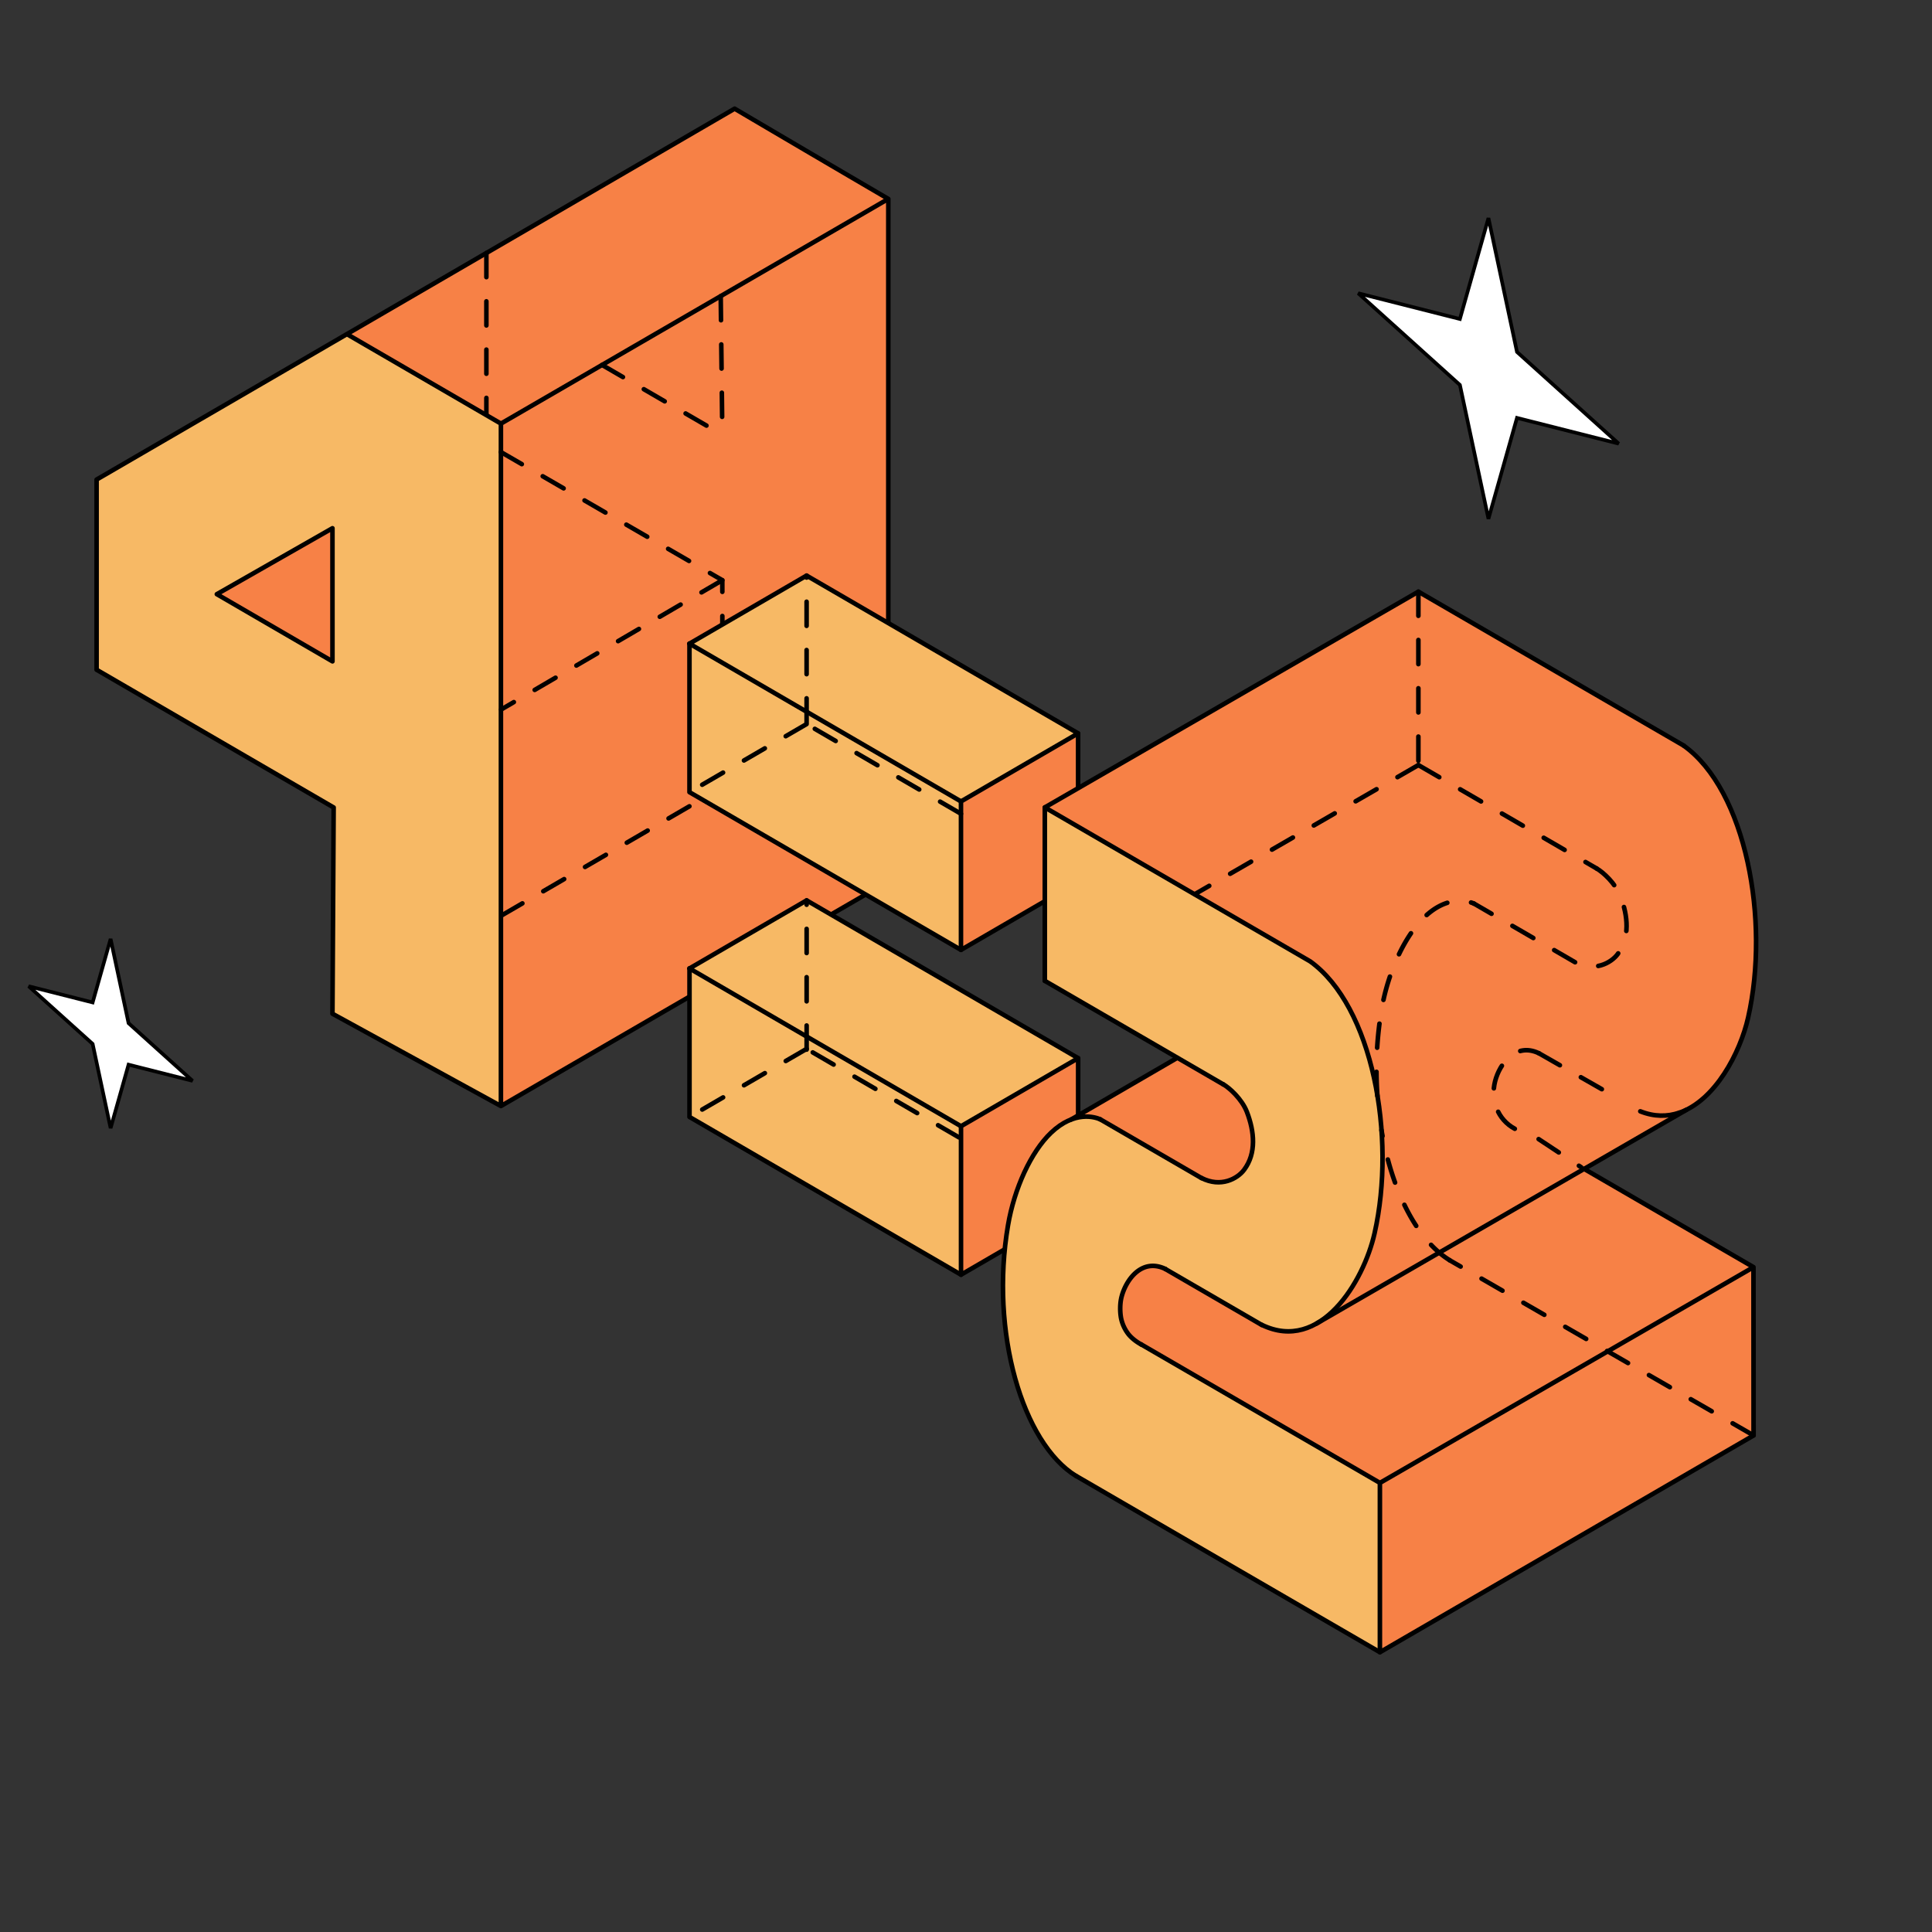
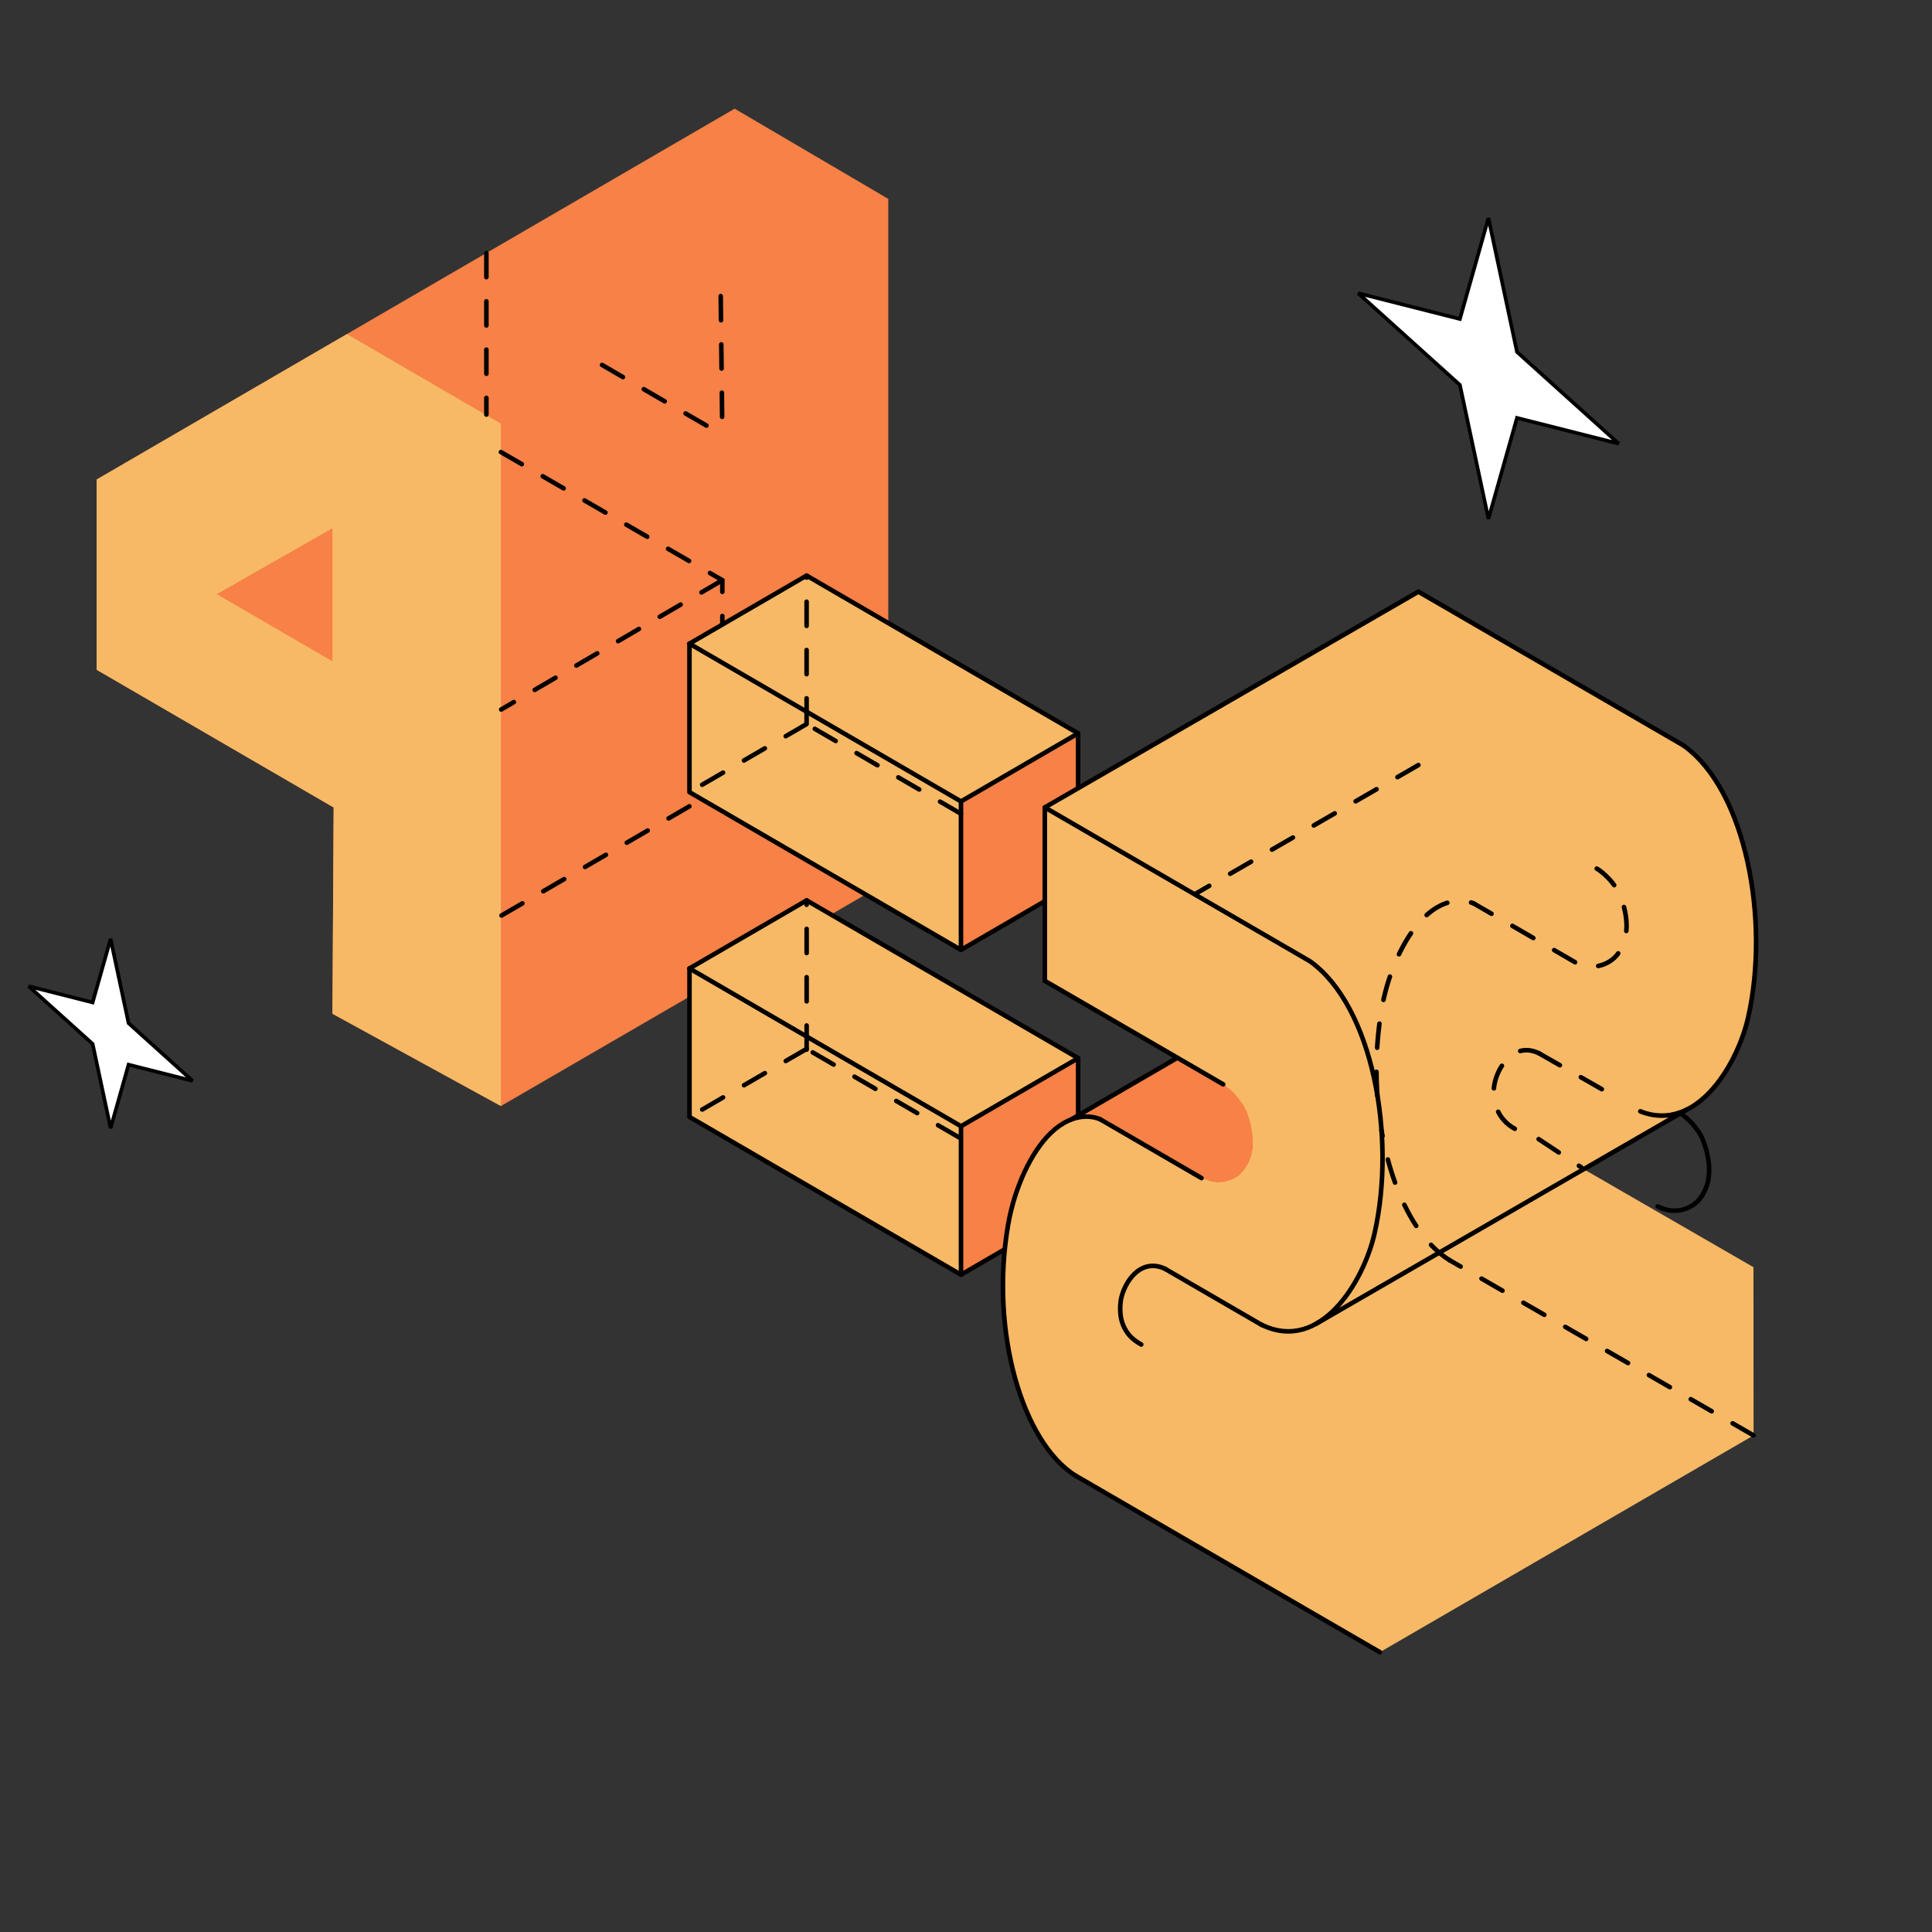
<svg xmlns="http://www.w3.org/2000/svg" width="160" height="160" fill="none" viewBox="0 0 160 160">
  <rect x="0" y="0" width="160" height="160" fill="#333333" stroke="none" />
  <path fill="#F78146" d="m8 55.464 19.632 11.407-.1 17.083 13.952 7.643 32.08-18.61V16.472L60.84 9 8 39.714z" />
  <path fill="#F7B965" d="m28.733 27.668 12.751 7.415v56.515l-13.952-7.644.1-17.082L8 55.465v-15.75l9.958 9.492 9.574 5.563V43.745l-9.574 5.462-3.181.468L8 39.715z" />
  <path stroke="#000" stroke-dasharray="2 2" stroke-linecap="round" stroke-linejoin="round" stroke-miterlimit="10" stroke-width="0.377" d="M40.28 20.953v13.38m1.253 41.485L59.821 65.19M41.484 37.438 59.821 48.05m.013 16.965-.006-6.79-.008-10.174m-.134-23.528.135 11.485m-9.961-5.785 9.96 5.785" />
-   <path stroke="#000" stroke-linecap="round" stroke-linejoin="round" stroke-miterlimit="10" stroke-width="0.377" d="M41.484 35.082v56.515m-.001-56.517-12.755-7.412M8 39.716l20.728-12.044M8 55.465v-15.75m0 15.75 19.632 11.407m0-.001-.099 17.082m13.952 7.644-13.952-7.644m13.951-48.871 32.081-18.61M60.84 9 27.134 28.597m46.431-12.125A4116 4116 0 0 1 60.841 9M41.484 91.598l32.081-18.61m.001-56.515v56.515M27.533 43.746v11.025m-.002-.001-9.574-5.563m0 .001 9.574-5.462" />
  <path stroke="#000" stroke-dasharray="4.71 5.65" stroke-linecap="round" stroke-linejoin="round" stroke-miterlimit="10" stroke-width="0.377" d="m73.02 73-13.27-8" />
  <path stroke="#000" stroke-dasharray="2 2" stroke-linecap="round" stroke-linejoin="round" stroke-miterlimit="10" stroke-width="0.377" d="M59.82 48.05 41.505 58.759" />
  <path fill="#F78146" d="M89.287 60.735v12.297l-9.7 5.636-22.486-13.066.441-10.247 9.7-5.636zm0 26.901v12.297l-9.7 5.636-22.045-13.322V79.95l9.259-5.38z" />
  <path fill="#F7B965" d="M79.587 66.368v12.297l-22.454-13.04V53.328l9.7-5.637 22.454 13.041zm9.695 21.26-9.7 5.636v12.297L57.096 92.496V80.199l9.7-5.636z" />
  <path stroke="#000" stroke-linecap="round" stroke-linejoin="round" stroke-miterlimit="10" stroke-width="0.377" d="M89.287 99.93V87.633m0 0-9.7 5.636m9.7 6.661-9.7 5.636m0-12.296v12.297" />
  <path stroke="#000" stroke-dasharray="2 2" stroke-linecap="round" stroke-linejoin="round" stroke-miterlimit="10" stroke-width="0.377" d="M66.802 86.926V74.629" />
  <path stroke="#000" stroke-linecap="round" stroke-linejoin="round" stroke-miterlimit="10" stroke-width="0.377" d="m66.802 74.566-9.7 5.636" />
  <path stroke="#000" stroke-dasharray="2 2" stroke-linecap="round" stroke-linejoin="round" stroke-miterlimit="10" stroke-width="0.377" d="m66.802 86.863-9.7 5.636" />
  <path stroke="#000" stroke-linecap="round" stroke-linejoin="round" stroke-miterlimit="10" stroke-width="0.377" d="M79.587 105.566 57.1 92.5m32.187-4.868L66.801 74.566m-9.699 5.637V92.5" />
  <path stroke="#000" stroke-dasharray="2 2" stroke-linecap="round" stroke-linejoin="round" stroke-miterlimit="10" stroke-width="0.377" d="m79.413 94.19-12.61-7.327" />
  <path stroke="#000" stroke-linecap="round" stroke-linejoin="round" stroke-miterlimit="10" stroke-width="0.377" d="M79.587 93.269 57.1 80.203m32.184-7.172V60.734m0 0-9.7 5.637m9.7 6.66-9.7 5.636m0-12.296v12.297" />
  <path stroke="#000" stroke-dasharray="2 2" stroke-linecap="round" stroke-linejoin="round" stroke-miterlimit="10" stroke-width="0.377" d="M66.799 59.832v-12" />
  <path stroke="#000" stroke-linecap="round" stroke-linejoin="round" stroke-miterlimit="10" stroke-width="0.377" d="m66.799 47.668-9.7 5.636" />
  <path stroke="#000" stroke-dasharray="2 2" stroke-linecap="round" stroke-linejoin="round" stroke-miterlimit="10" stroke-width="0.377" d="m66.799 59.965-9.7 5.636" />
  <path stroke="#000" stroke-linecap="round" stroke-linejoin="round" stroke-miterlimit="10" stroke-width="0.377" d="M79.584 78.667 57.098 65.602m32.186-4.868L66.798 47.668m-9.699 5.637v12.297" />
  <path stroke="#000" stroke-dasharray="2 2" stroke-linecap="round" stroke-linejoin="round" stroke-miterlimit="10" stroke-width="0.377" d="M79.584 67.393 66.8 59.965" />
  <path stroke="#000" stroke-linecap="round" stroke-linejoin="round" stroke-miterlimit="10" stroke-width="0.377" d="M79.584 66.37 57.098 53.305" />
  <path fill="#F7B965" d="M86.527 66.867V81.23l10.962 6.38-8.788 5.105-.63.271-.72.505-.562.546-.642.775-.565.87-.472.8-.511 1.055-.428 1.087-.267.904-.166.713-.213.898-.122.917-.16.843-.093 1.156-.087 1.119-.022.792.016.554.015 1.249.06 1.193.22 1.749.125.845.213 1.068.237.984.242.955.228.72.445 1.199.434 1 .59 1.15.58.9.4.584.484.623.507.51.3.263.476.404.502.319 25.156 14.594 30.952-17.955-.008-13.931-14.061-8.116 8.515-4.922.709-.41.799-.677.754-.748.591-.728.924-1.53.603-1.263.508-1.442.295-1.155.315-1.886.178-1.526.066-2.173-.046-2.538-.13-1.367-.127-1.061-.223-1.333-.173-.845-.344-1.351-.569-1.667-.38-.987-.521-1.23-.46-.739-.489-.8-.728-1.004-.781-.824-.753-.663-.262-.217-2.776-1.6L117.464 49z" />
-   <path fill="#F78146" d="m86.526 66.867 21.961 12.74 1.188 1.038.802.864.654.962.547.898.468.987.417.982.432 1.058.292.948.25.918.31 1.284.174.927.191 1.141.136 1.23.072.986.068 1.301-.017 1.52-.051 1.427-.182 1.698-.222 1.343-.182 1.02-.22.932-.397 1.041-.475 1.119-.505.962-.533.822-.718.897-.448.518-.704.621-.254.229-.814.477-.925.363-.572.095-1.065.07-.928-.23-.781-.334-7.986-4.632-.505-.216-.567-.075-.535.116-.708.379-.636.641-.283.508-.394.965-.074.519-.01.786.144.828.281.584.313.462.518.437.6.411 11.048 6.388 8.576 4.987-.006 14.019 30.951-17.955-.007-13.931-14.062-8.116 8.516-4.922.708-.41.8-.677.754-.748.272-.305.319-.423.613-.982.433-.854.48-.957.207-.59.301-.852.216-.835.198-.979.124-.714.137-1.048.127-1.335.056-1.306-.011-1.216-.02-1.378-.09-1.347-.259-1.86-.322-1.866-.344-1.351-.321-.974-.248-.694-.591-1.481-.672-1.332-.509-.808-.806-1.138-.557-.603-.797-.782-.621-.433-.841-.465L117.464 49z" />
  <path fill="#F78146" d="m97.489 87.61-8.643 5.008.51-.08.83-.09.68.153.498.204 7.977 4.664.514.216.49.165.53.072.537-.047.597-.189.578-.313.446-.492.354-.577.234-.585.127-.604.009-.334-.025-.739-.14-.87-.287-.977-.304-.63-.37-.515-.422-.521-.451-.394-.458-.334z" />
-   <path stroke="#000" stroke-linecap="round" stroke-linejoin="round" stroke-miterlimit="10" stroke-width="0.38" d="m114.277 122.809 30.938-17.868m0 0 .008 13.931m-30.946 3.94v14.016m30.945-17.949-30.945 17.952M94.513 111.34l19.765 11.466m16.904-26.009 14.033 8.141" />
  <path stroke="#000" stroke-dasharray="2 2" stroke-linecap="round" stroke-linejoin="round" stroke-miterlimit="10" stroke-width="0.38" d="m127.423 94.336 3.523 2.331" />
  <path stroke="#000" stroke-linecap="round" stroke-linejoin="round" stroke-miterlimit="10" stroke-width="0.38" d="M114.271 136.824 89.115 122.23" />
  <path stroke="#000" stroke-dasharray="2 2" stroke-linecap="round" stroke-linejoin="round" stroke-miterlimit="10" stroke-width="0.38" d="m145.222 118.873-25.169-14.506" />
  <path stroke="#000" stroke-linecap="round" stroke-linejoin="round" stroke-miterlimit="10" stroke-width="0.38" d="m96.509 105.094 7.986 4.633" />
  <path stroke="#000" stroke-dasharray="2 2" stroke-linecap="round" stroke-linejoin="round" stroke-miterlimit="10" stroke-width="0.38" d="m127.446 87.227 6.612 3.776" />
  <path stroke="#000" stroke-linecap="round" stroke-linejoin="round" stroke-miterlimit="10" stroke-width="0.38" d="m99.504 97.564-8.385-4.865" />
  <path stroke="#000" stroke-dasharray="2 2" stroke-linecap="round" stroke-linejoin="round" stroke-miterlimit="10" stroke-width="0.38" d="m130.441 79.689-8.385-4.865" />
  <path stroke="#000" stroke-linecap="round" stroke-linejoin="round" stroke-miterlimit="10" stroke-width="0.38" d="m86.527 81.23 14.774 8.571" />
-   <path stroke="#000" stroke-dasharray="2 2" stroke-linecap="round" stroke-linejoin="round" stroke-miterlimit="10" stroke-width="0.38" d="m117.464 63.36 14.774 8.57" />
  <path stroke="#000" stroke-linecap="round" stroke-linejoin="round" stroke-miterlimit="10" stroke-width="0.38" d="M86.527 66.867V81.23" />
-   <path stroke="#000" stroke-dasharray="2 2" stroke-linecap="round" stroke-linejoin="round" stroke-miterlimit="10" stroke-width="0.38" d="M117.464 49v14.362" />
  <path stroke="#000" stroke-linecap="round" stroke-linejoin="round" stroke-miterlimit="10" stroke-width="0.38" d="m108.488 79.608-21.96-12.74m52.897-5.128L117.464 49M86.527 66.867 117.465 49m-8.977 30.606c5.191 3.706 7.162 14.506 5.347 22.53-.908 4.014-4.479 9.944-9.34 7.583" />
  <path stroke="#000" stroke-dasharray="5 6" stroke-linecap="round" stroke-linejoin="round" stroke-miterlimit="10" stroke-width="0.38" d="M139.078 92.148c-.986.337-2.072.349-3.235-.113" />
-   <path stroke="#000" stroke-linecap="round" stroke-linejoin="round" stroke-miterlimit="10" stroke-width="0.38" d="M139.426 61.742c5.19 3.706 7.161 14.507 5.347 22.531-.662 2.924-2.737 6.865-5.694 7.877m-37.778-2.353c.506.285 1.553 1.223 1.964 2.294.619 1.615.799 3.406-.232 4.786-.552.74-1.928 1.499-3.53.68" />
+   <path stroke="#000" stroke-linecap="round" stroke-linejoin="round" stroke-miterlimit="10" stroke-width="0.38" d="M139.426 61.742c5.19 3.706 7.161 14.507 5.347 22.531-.662 2.924-2.737 6.865-5.694 7.877c.506.285 1.553 1.223 1.964 2.294.619 1.615.799 3.406-.232 4.786-.552.74-1.928 1.499-3.53.68" />
  <path stroke="#000" stroke-dasharray="2 2" stroke-linecap="round" stroke-linejoin="round" stroke-miterlimit="10" stroke-width="0.38" d="M132.238 71.934c.507.285 1.554 1.223 1.964 2.294.62 1.615.8 3.405-.231 4.786-.552.74-1.928 1.499-3.53.68" />
  <path stroke="#000" stroke-linecap="round" stroke-linejoin="round" stroke-miterlimit="10" stroke-width="0.38" d="M89.116 122.237c-4.443-2.731-7.146-11.932-5.636-20.769.522-3.06 1.902-6.075 3.56-7.657 1.956-1.867 3.677-1.293 4.079-1.112" />
  <path stroke="#000" stroke-dasharray="2 2" stroke-linecap="round" stroke-linejoin="round" stroke-miterlimit="10" stroke-width="0.38" d="M120.053 104.363c-2.729-1.678-4.802-5.797-5.645-10.773m-.336-2.826a30 30 0 0 1 .345-7.167c.523-3.06 1.902-6.075 3.56-7.657 1.957-1.867 3.678-1.293 4.079-1.112" />
  <path stroke="#000" stroke-linecap="round" stroke-linejoin="round" stroke-miterlimit="10" stroke-width="0.38" d="M94.513 111.344c-.15-.08-.695-.395-1.058-.851a3.2 3.2 0 0 1-.622-1.372c-.09-.531-.086-1.188.048-1.714.367-1.435 1.683-3.244 3.628-2.318" />
  <path stroke="#000" stroke-dasharray="2 2" stroke-linecap="round" stroke-linejoin="round" stroke-miterlimit="10" stroke-width="0.38" d="M125.45 93.48c-1.428-.762-2.026-2.394-1.632-3.936.367-1.435 1.683-3.245 3.628-2.318" />
  <path stroke="#000" stroke-linecap="round" stroke-linejoin="round" stroke-miterlimit="10" stroke-width="0.38" d="m131.154 96.828 8.516-4.922m-30.626 17.696 22.11-12.778" />
  <path stroke="#000" stroke-dasharray="2 2" stroke-linecap="round" stroke-linejoin="round" stroke-miterlimit="10" stroke-width="0.38" d="M117.464 63.36 98.95 74.051" />
  <path stroke="#000" stroke-linecap="round" stroke-linejoin="round" stroke-miterlimit="10" stroke-width="0.38" d="m88.701 92.715 8.788-5.106" />
  <path fill="#fff" stroke="#000" stroke-width="0.3" d="m9.16 77.758-1.468 5.19-.02.07-.07-.019-5.228-1.323 5.228 4.713.07.063.02.093 1.468 6.884 1.467-5.19.02-.07.07.019 5.228 1.323-5.228-4.713-.07-.063-.02-.093zm114.107-59.7-2.345 8.29-.02.07-.07-.018-8.351-2.115 8.351 7.53.07.063.02.092 2.345 10.997 2.344-8.29.02-.07.07.019 8.352 2.114-8.352-7.53-.07-.062-.02-.093z" />
</svg>